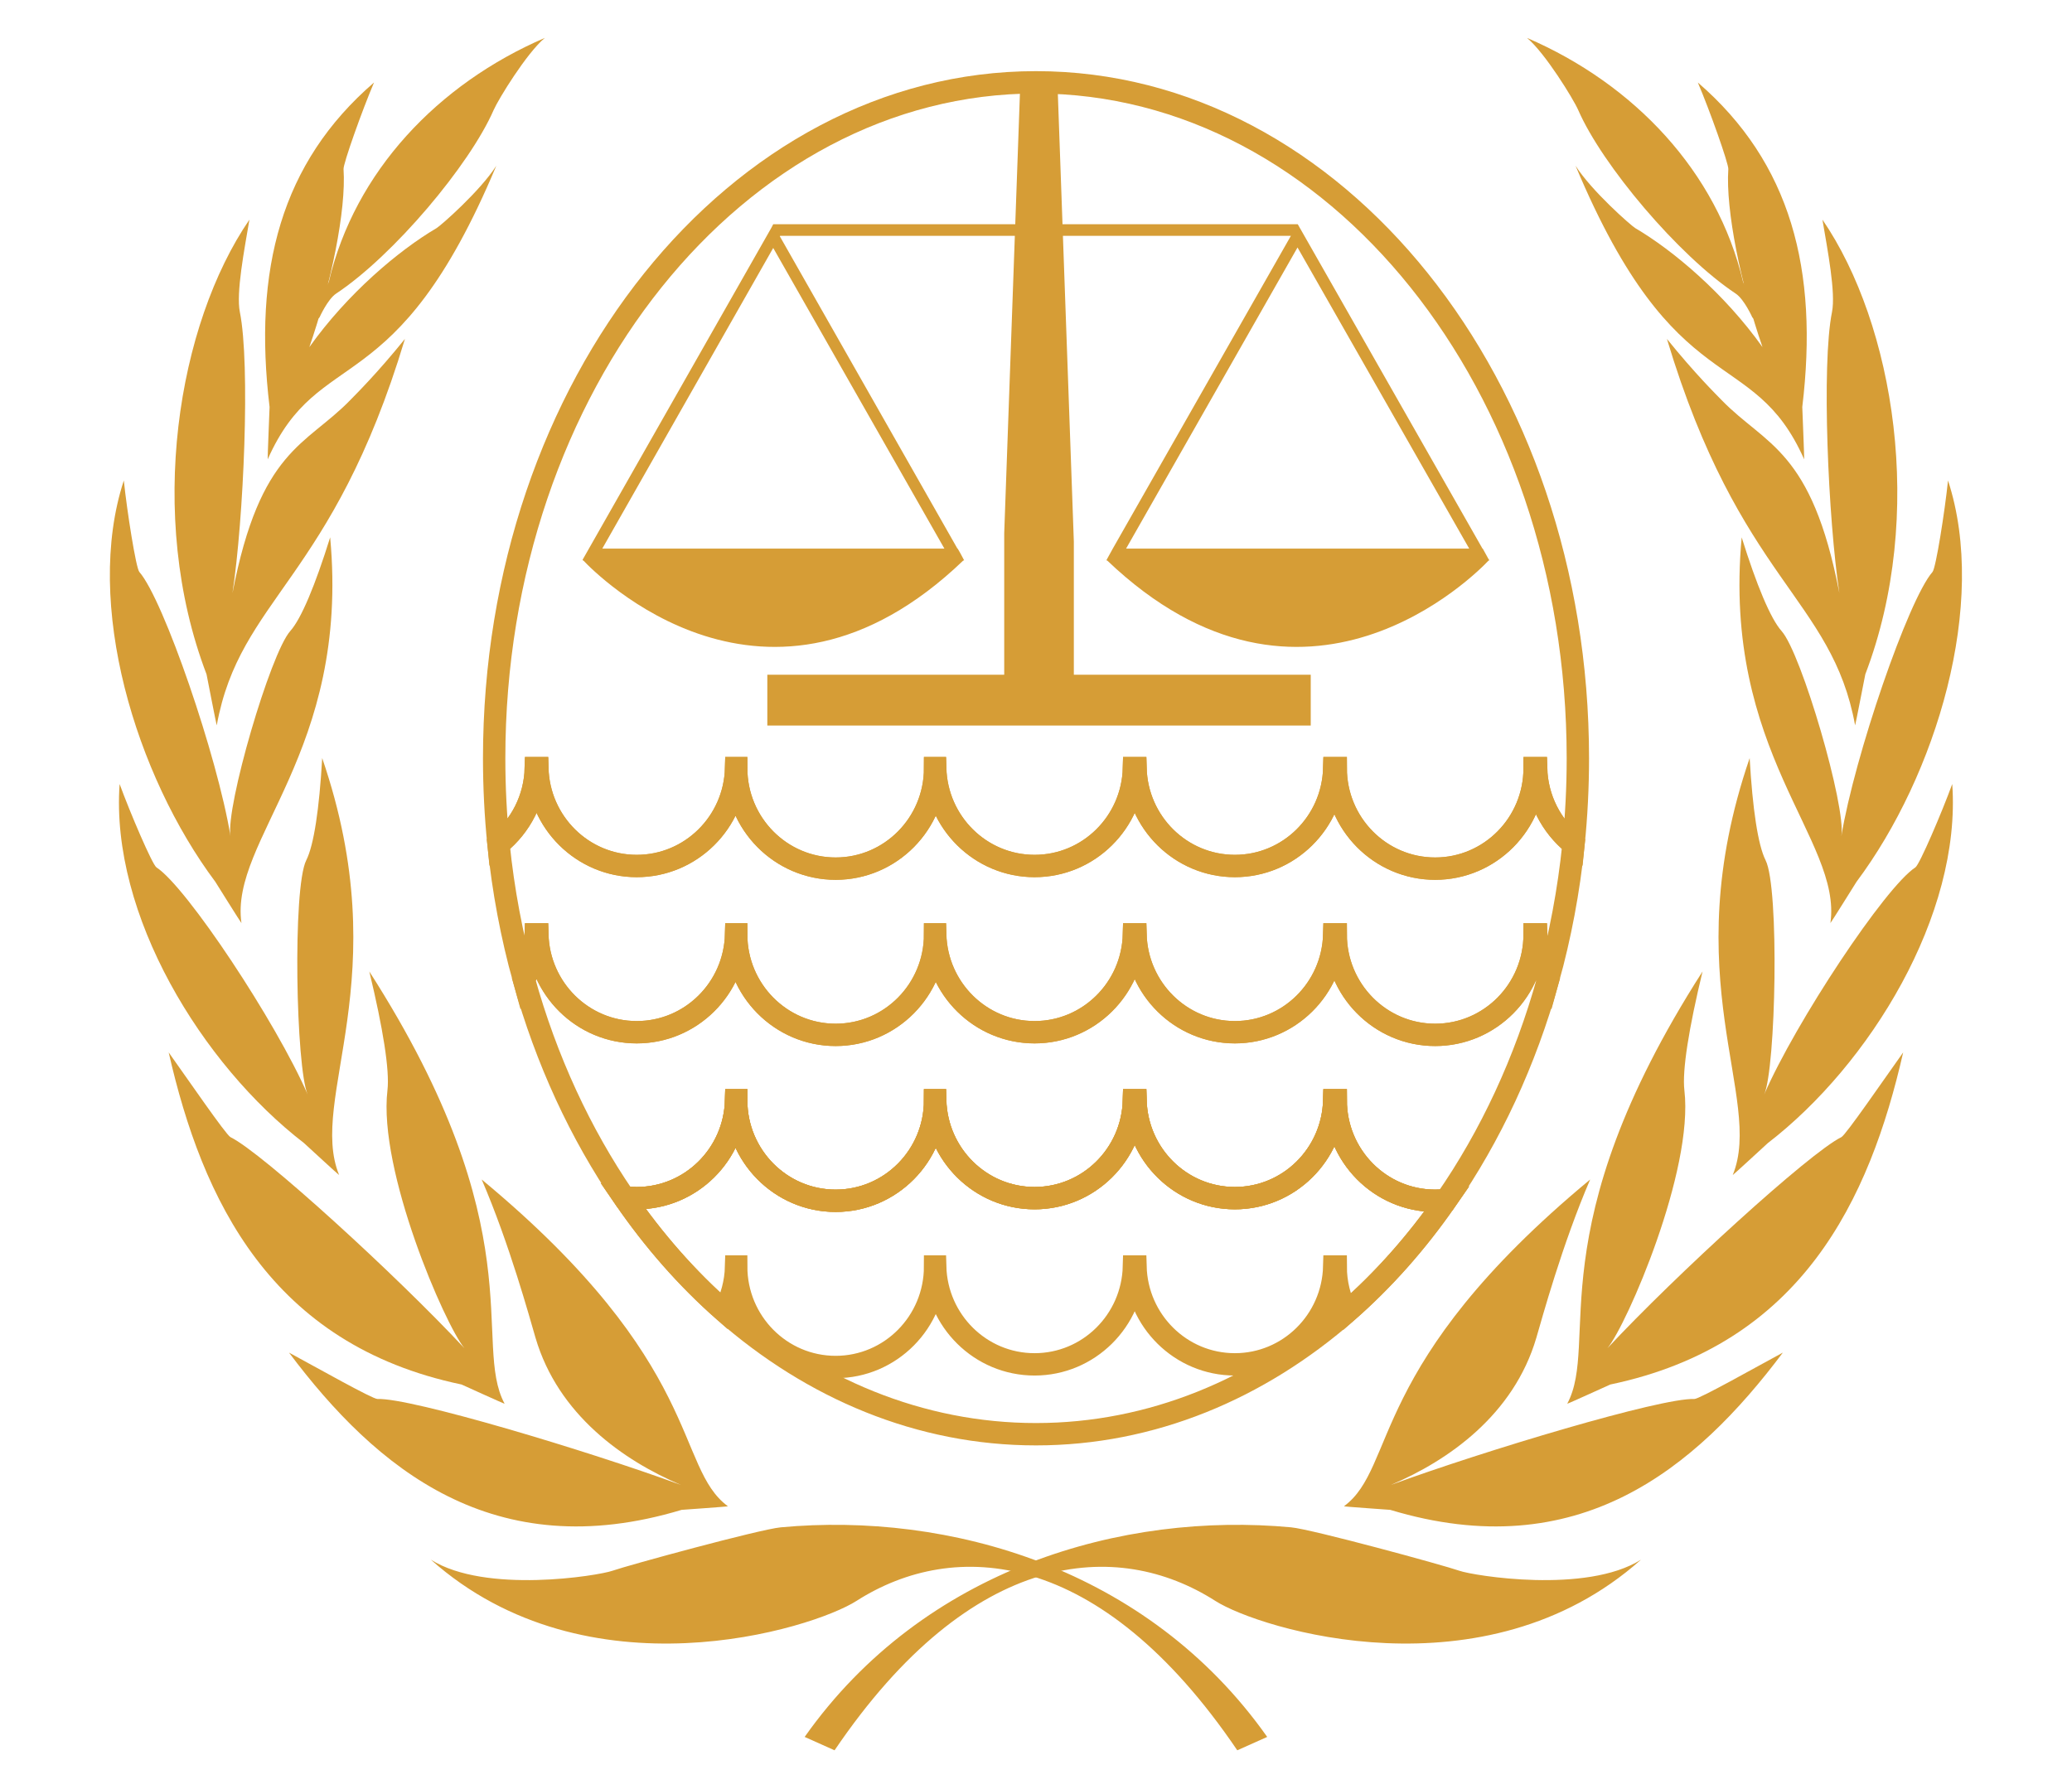
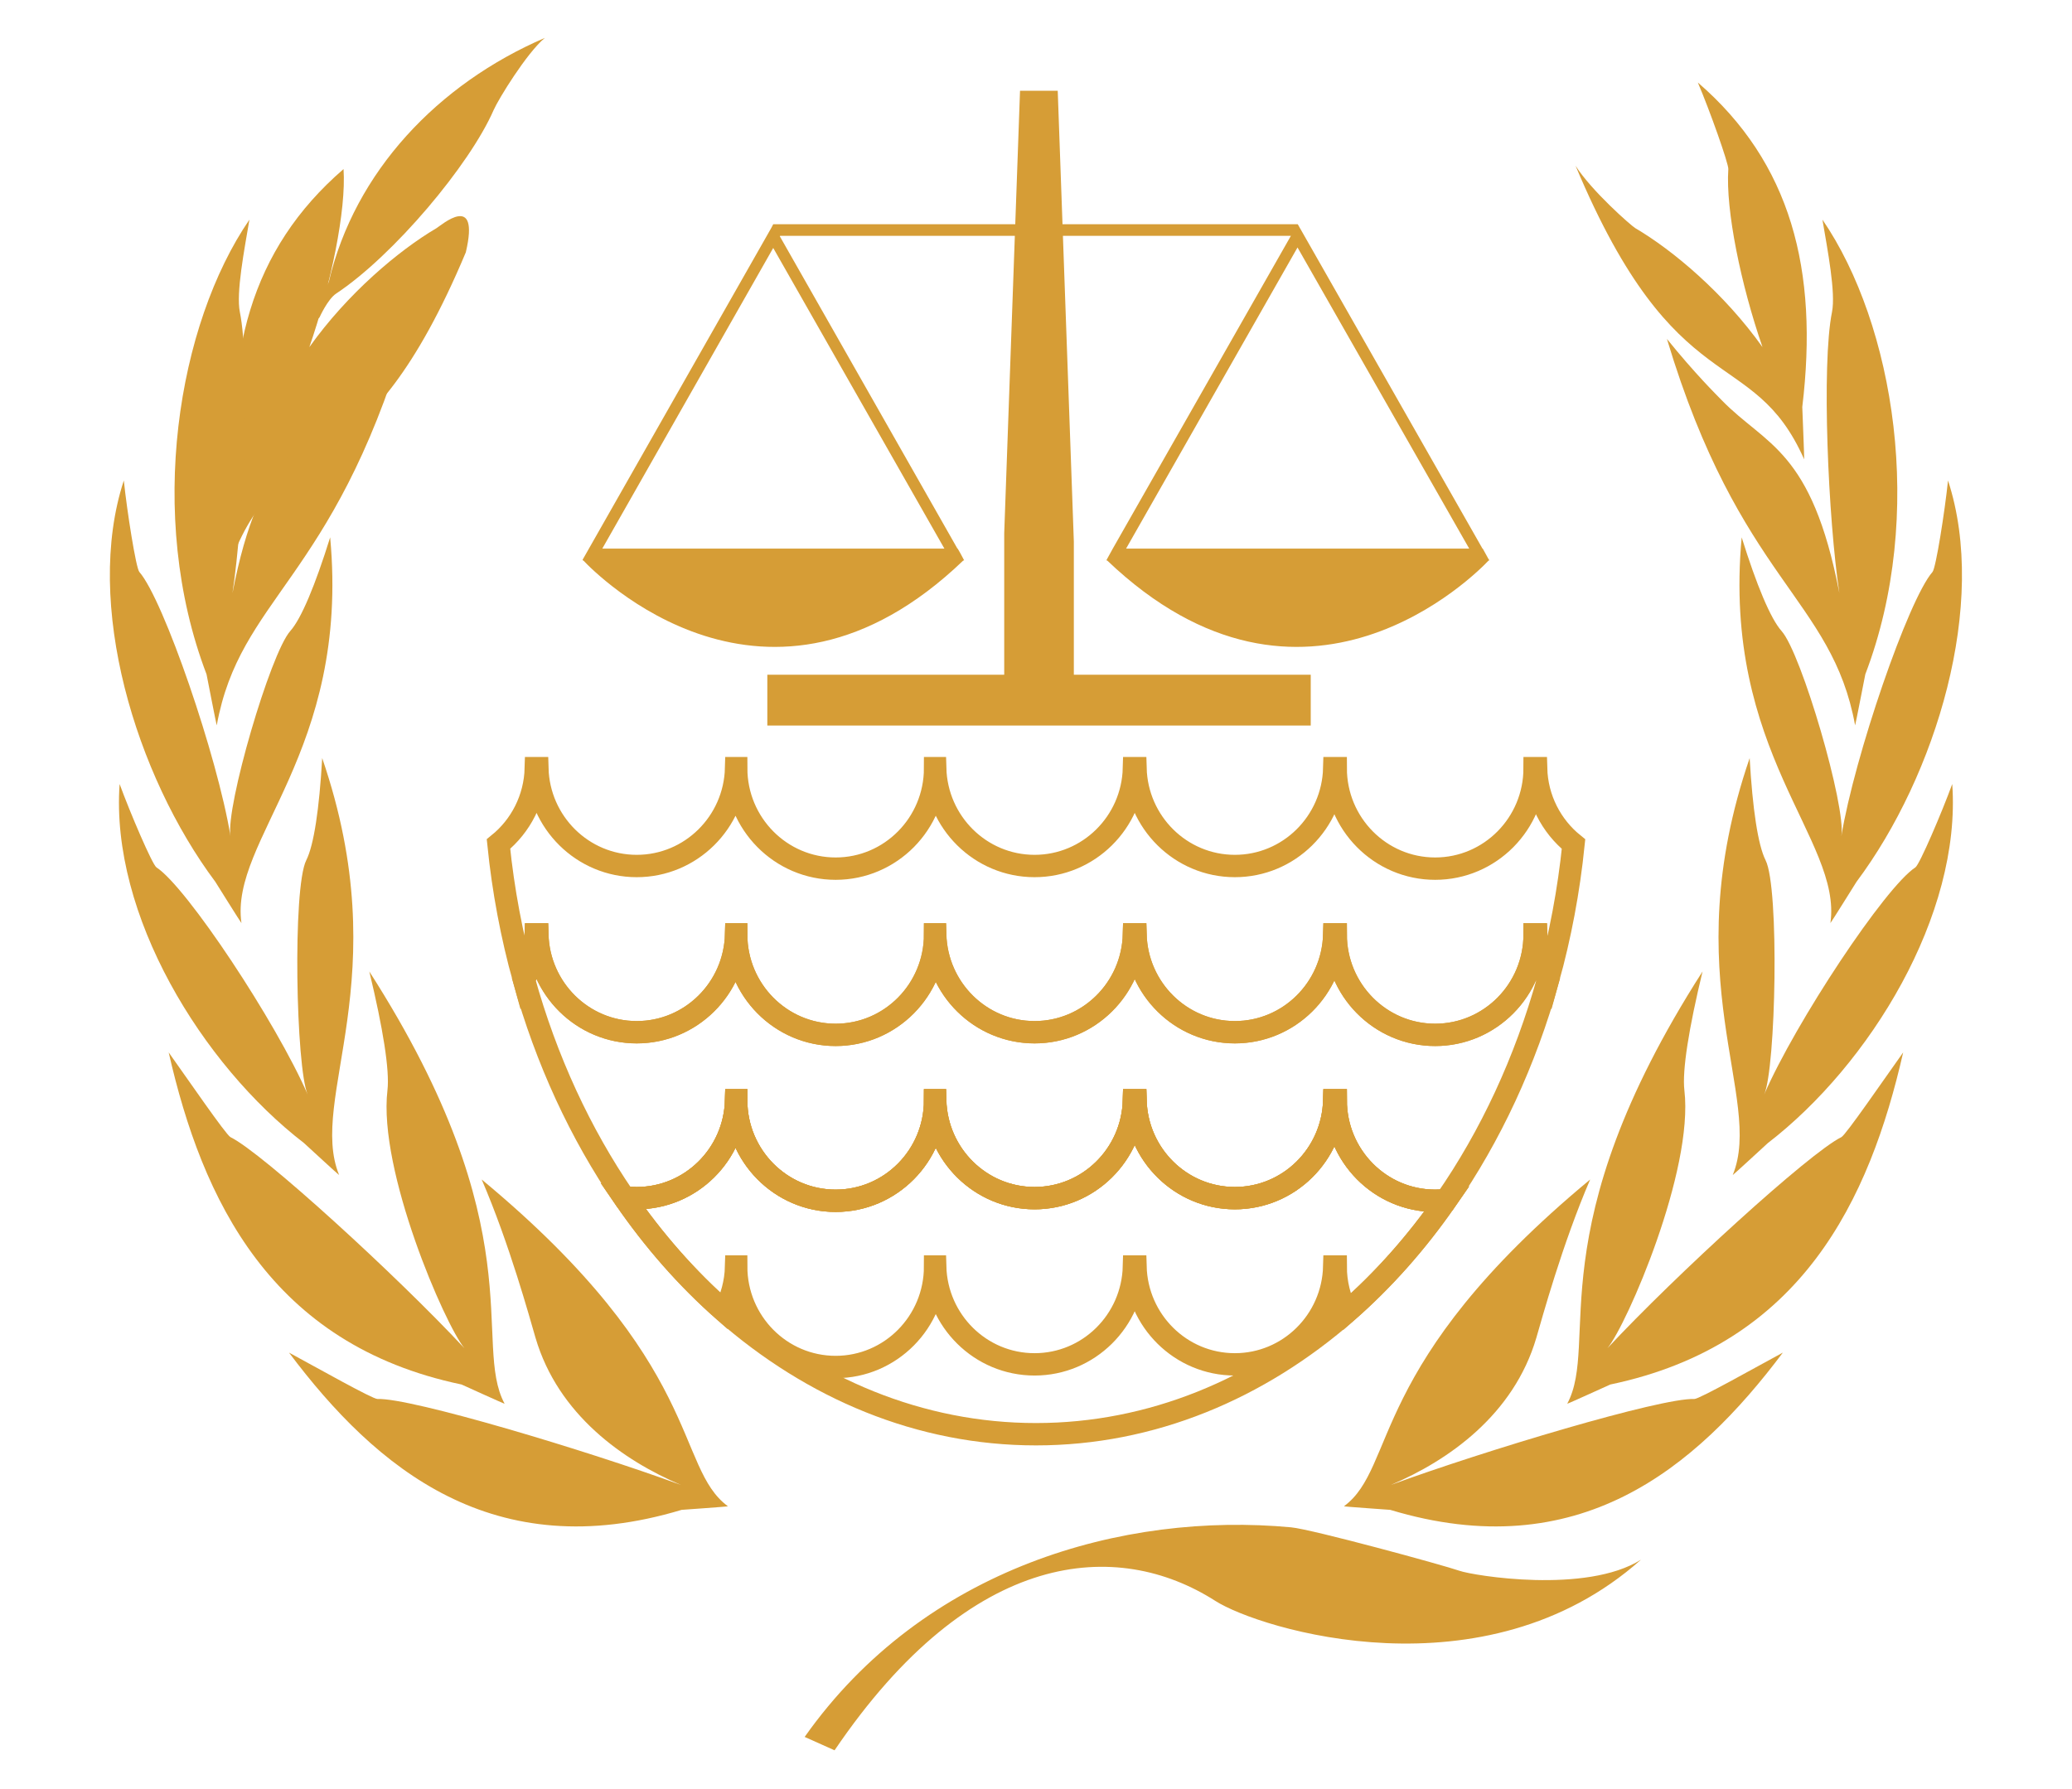
<svg xmlns="http://www.w3.org/2000/svg" xmlns:ns1="http://www.inkscape.org/namespaces/inkscape" xmlns:ns2="http://sodipodi.sourceforge.net/DTD/sodipodi-0.dtd" version="1.0" id="svg2" ns1:export-filename="C:\Users\Philip\Desktop\United Natons Flag Official.png" ns2:docname="United Nations Emblem.svg" ns1:export-ydpi="270" ns1:export-xdpi="270" ns1:version="0.48.1 " x="0px" y="0px" width="463.287px" height="400.002px" viewBox="0 0 463.287 400.002" enable-background="new 0 0 463.287 400.002" xml:space="preserve">
  <ns2:namedview id="base" ns1:zoom="1.5774937" fit-margin-left="0" borderopacity="1.0" fit-margin-top="0" bordercolor="#666666" showgrid="false" pagecolor="#ffffff" ns1:cy="200.00081" ns1:cx="231.64349" ns1:window-maximized="1" ns1:window-y="-8" ns1:window-x="-8" ns1:window-height="850" ns1:window-width="1440" fit-margin-bottom="0" fit-margin-right="0" ns1:current-layer="layer1" ns1:document-units="px" ns1:pageshadow="2" ns1:pageopacity="0.0">
	</ns2:namedview>
  <g id="layer1" transform="translate(-2.054,-342.27)" ns2:insensitive="true" ns1:groupmode="layer" ns1:label="Layer 1">
    <g id="g3549" transform="matrix(0.816,0,0,0.816,42.982,99.735)">
      <g id="g9" transform="matrix(0.96,0,0,0.96,-257.822,247.413)">
        <g id="g11">
-           <path id="path13" ns1:connector-curvature="0" fill="#D69D36" d="M340.904,117.03      c-10.772,6.33-25.416,18.672-36.288,33.957c6.164-17.822,10.553-39.104,9.758-50.829c-0.103-1.526,5.296-16.766,8.704-24.718      c-26.558,22.916-34.525,53.473-29.815,92.641c0.007,0.07-0.613,14.971-0.536,14.938c14.795-33.314,36.422-15.066,65.251-83.812      C353.412,106.393,342.117,116.321,340.904,117.03L340.904,117.03z" />
+           <path id="path13" ns1:connector-curvature="0" fill="#D69D36" d="M340.904,117.03      c-10.772,6.33-25.416,18.672-36.288,33.957c6.164-17.822,10.553-39.104,9.758-50.829c-26.558,22.916-34.525,53.473-29.815,92.641c0.007,0.07-0.613,14.971-0.536,14.938c14.795-33.314,36.422-15.066,65.251-83.812      C353.412,106.393,342.117,116.321,340.904,117.03L340.904,117.03z" />
          <path id="path15" ns1:connector-curvature="0" fill="#D69D36" d="M282.105,290.595      c-3.698-22.597-19.064-67.475-26.02-75.429c-0.956-1.096-3.516-17.341-4.425-26.101c-11.537,35.228,3.454,84.235,26.114,114.56      c0.039,0.055,7.412,11.871,7.46,11.794c-3.414-23.87,31.014-48.695,25.322-110.122c-4.268,13.686-8.249,23.234-11.38,26.735      C293.486,238.398,280.683,282.323,282.105,290.595z" />
          <path id="path17" ns1:connector-curvature="0" fill="#D69D36" d="M348.873,436.79      c-19.203-20.629-57.662-55.808-66.768-60.26c-1.265-0.618-12.226-16.597-17.641-24.192c9.598,42.091,29.022,83.39,83.591,94.81      c0.059,0.022,12.292,5.592,12.292,5.49c-9.39-17.541,8.823-49.369-38.618-123.408c3.9,16.188,5.849,28.251,5.177,33.938      C324.212,386.079,343.305,430.042,348.873,436.79z" />
          <path id="path19" ns1:connector-curvature="0" fill="#D69D36" d="M410.709,475.83      c-26.825-9.836-77.128-24.931-86.63-24.544c-1.382,0.057-17.451-9.025-25.274-13.243      c24.965,33.269,58.474,61.064,112.071,44.892c0.063-0.011,13.246-0.921,13.211-1.023c-15.262-11.251-6.549-40.454-70.279-93.288      c7.964,18.461,13.762,39.746,15.363,45.196C375.625,455.771,394.206,468.831,410.709,475.83z" />
          <path id="path21" ns1:connector-curvature="0" fill="#D69D36" d="M304.145,364.376      c-8.983-20.658-34.553-59.274-43.162-64.852c-1.184-0.765-7.547-15.647-10.524-23.811      c-2.662,37.398,23.539,80.108,52.641,102.517c0.051,0.037,9.987,9.21,10.018,9.123c-9.017-21.969,16.787-56.021-4.836-119.037      c-0.828,14.465-2.373,24.859-4.55,29.168C299.779,305.326,300.791,356.831,304.145,364.376L304.145,364.376z" />
          <path id="path23" ns1:connector-curvature="0" fill="#D69D36" d="M316.248,166.15      c-12.629,12.988-25.655,13.954-33.574,55.062c3.207-21.211,5.121-65.247,2.108-80.235c-1.108-5.5,1.263-17.725,2.729-26.387      c-20.398,29.783-29.591,84.344-12.242,129.794c0.023,0.066,2.849,14.644,2.913,14.59c6.644-36.45,32.943-41.262,53.717-110.33      C323.928,158.512,317.802,164.55,316.248,166.15z" />
          <path id="path25" ns1:connector-curvature="0" fill="#D69D36" d="M371.823,62.711      c-5.121,4.243-13.265,17.505-14.603,20.583c-6.833,15.7-28.641,41.587-44.957,52.408c-2.424,1.609-4.741,6.788-4.741,6.788      c-1.707,2.123-4.552-1.908-2.845-3.816c1.708-1.911,4.931-4.67,5.501-6.368C317.577,100.903,341.286,75.867,371.823,62.711z" />
-           <path id="path27" ns1:connector-curvature="0" fill="#D69D36" d="M578.012,547.76      c-34.143-48.378-91.047-64.289-138.849-59.836c-5.981,0.558-43.532,10.82-48.084,12.413c-3.915,1.369-36.135,6.684-51.786-3.18      c44.673,39.782,108.897,19.826,121.494,11.771c27.882-17.818,69.423-15.275,108.687,42.652L578.012,547.76L578.012,547.76z" />
        </g>
        <g id="g29">
          <path id="path31" ns1:connector-curvature="0" fill="#D69D36" d="M683.096,117.03c10.779,6.33,25.419,18.672,36.291,33.957      c-6.168-17.822-10.552-39.104-9.756-50.829c0.1-1.526-5.299-16.766-8.703-24.718c26.553,22.916,34.523,53.473,29.814,92.641      c-0.007,0.07,0.615,14.971,0.536,14.938c-14.796-33.314-36.419-15.066-65.25-83.812      C670.589,106.393,681.887,116.321,683.096,117.03L683.096,117.03z" />
          <path id="path33" ns1:connector-curvature="0" fill="#D69D36" d="M741.898,290.595      c3.702-22.597,19.062-67.475,26.02-75.429c0.957-1.096,3.516-17.341,4.421-26.101c11.539,35.228-3.452,84.235-26.113,114.56      c-0.036,0.055-7.412,11.871-7.455,11.794c3.412-23.87-31.016-48.695-25.327-110.122c4.271,13.686,8.252,23.234,11.381,26.735      C730.52,238.398,743.321,282.323,741.898,290.595z" />
          <path id="path35" ns1:connector-curvature="0" fill="#D69D36" d="M675.129,436.79      c19.203-20.629,57.667-55.808,66.769-60.26c1.265-0.618,12.227-16.597,17.643-24.192c-9.602,42.091-29.023,83.39-83.592,94.81      c-0.064,0.022-12.297,5.592-12.297,5.49c9.393-17.541-8.82-49.369,38.624-123.408c-3.904,16.188-5.849,28.251-5.184,33.938      C699.789,386.079,680.697,430.042,675.129,436.79z" />
          <path id="path37" ns1:connector-curvature="0" fill="#D69D36" d="M613.293,475.83c26.83-9.836,77.125-24.931,86.633-24.544      c1.38,0.057,17.45-9.025,25.274-13.243c-24.968,33.269-58.475,61.064-112.075,44.892c-0.062-0.011-13.244-0.921-13.204-1.023      c15.261-11.251,6.543-40.454,70.278-93.288c-7.969,18.461-13.764,39.746-15.366,45.196      C648.38,455.771,629.797,468.831,613.293,475.83L613.293,475.83z" />
          <path id="path39" ns1:connector-curvature="0" fill="#D69D36" d="M719.856,364.376      c8.984-20.658,34.552-59.274,43.163-64.852c1.183-0.765,7.551-15.647,10.526-23.811c2.663,37.398-23.538,80.108-52.643,102.517      c-0.051,0.037-9.99,9.21-10.014,9.123c9.012-21.969-16.789-56.021,4.834-119.037c0.825,14.465,2.375,24.859,4.549,29.168      C724.226,305.326,723.214,356.831,719.856,364.376L719.856,364.376z" />
          <path id="path41" ns1:connector-curvature="0" fill="#D69D36" d="M707.756,166.15      c12.63,12.988,25.653,13.954,33.572,55.062c-3.209-21.211-5.119-65.247-2.105-80.235c1.106-5.5-1.264-17.725-2.729-26.387      c20.397,29.783,29.588,84.344,12.241,129.794c-0.021,0.066-2.849,14.644-2.913,14.59c-6.645-36.45-32.945-41.262-53.717-110.33      C700.074,158.512,706.199,164.55,707.756,166.15L707.756,166.15z" />
-           <path id="path43" ns1:connector-curvature="0" fill="#D69D36" d="M652.178,62.711c5.119,4.243,13.269,17.505,14.607,20.583      c6.828,15.7,28.641,41.587,44.953,52.408c2.424,1.609,4.743,6.788,4.743,6.788c1.709,2.123,4.551-1.908,2.845-3.816      c-1.704-1.911-4.929-4.67-5.497-6.368C706.428,100.903,682.715,75.867,652.178,62.711L652.178,62.711z" />
          <path id="path45" ns1:connector-curvature="0" fill="#D69D36" d="M445.991,547.76      c34.143-48.378,91.048-64.289,138.846-59.836c5.982,0.558,43.533,10.82,48.089,12.413c3.917,1.369,36.13,6.684,51.78-3.18      c-44.672,39.782-108.897,19.826-121.494,11.771c-27.882-17.818-69.422-15.275-108.685,42.652L445.991,547.76L445.991,547.76z" />
        </g>
      </g>
    </g>
  </g>
  <path fill="#D69D36" d="M333.021,125.181c0,0,0,0-0.113,0l-1.371-2.486h-0.059l-41.305-72.545H237.57l-1.068-29.858h-8.43  l-1.066,29.858h-54.121l-0.4,0.774l-42.219,74.257c0,0,0,0.056,0.057,0.111l-0.057,0.055h0.171c2.628,2.818,41.134,42.045,84.953,0  h0.172l-0.057-0.11c0.057,0,0.057,0,0.057-0.056h-0.057l-0.857-1.602l-0.514-0.884h-0.057l-39.706-69.838l0.057-0.11h52.485  l-2.375,66.492v31.656h-52.968v11.368h121.503v-11.368h-52.969v-29.789l-2.441-68.359h50.971l-39.821,69.948l-1.37,2.486h-0.059  c0.059,0.056,0.059,0.056,0.059,0.056l-0.059,0.11h0.172c44.047,42.045,82.668,2.818,85.297,0h0.17l-0.057-0.055  C333.021,125.236,333.021,125.181,333.021,125.181z M211.163,122.695h-76.497l38.22-67.241L211.163,122.695z M251.783,122.695  l38.334-67.351l38.393,67.351H251.783z" />
  <g>
    <path fill="none" stroke="#D69D36" stroke-width="5" stroke-miterlimit="10" d="M343.132,208.962   c0,12.415-9.956,22.478-22.239,22.478c-12.28,0-22.237-10.063-22.237-22.478h-0.322c-0.313,12.14-10.139,21.887-22.225,21.887   c-12.085,0-21.911-9.747-22.223-21.887h-0.339c-0.31,12.14-10.137,21.887-22.223,21.887c-12.085,0-21.911-9.747-22.223-21.887   h-0.016c0,12.415-9.956,22.478-22.238,22.478c-12.283,0-22.239-10.063-22.239-22.478h-0.015   c-0.31,12.14-10.136,21.887-22.223,21.887c-12.084,0-21.911-9.747-22.223-21.887h-0.338c-0.093,3.652-1.053,7.084-2.671,10.104   c5.002,18.024,12.66,34.5,22.392,48.701c0.931,0.12,1.877,0.188,2.841,0.188c12.087,0,21.914-9.745,22.223-21.886h0.015   c0,12.411,9.957,22.474,22.239,22.474c12.282,0,22.238-10.063,22.238-22.474h0.016c0.312,12.141,10.138,21.886,22.223,21.886   c12.086,0,21.913-9.745,22.223-21.886h0.339c0.312,12.141,10.138,21.886,22.223,21.886c12.086,0,21.911-9.745,22.225-21.886h0.322   c0,12.411,9.957,22.474,22.237,22.474c0.822,0,1.633-0.049,2.432-0.137c9.935-14.336,17.74-31.03,22.818-49.314   c-1.627-3.024-2.591-6.467-2.684-10.13H343.132z" />
    <path fill="none" stroke="#D69D36" stroke-width="5" stroke-miterlimit="10" d="M343.459,171.788h-0.327   c0,12.414-9.956,22.477-22.239,22.477c-12.28,0-22.237-10.063-22.237-22.477h-0.322c-0.313,12.141-10.139,21.887-22.225,21.887   c-12.085,0-21.911-9.746-22.223-21.887h-0.339c-0.31,12.141-10.137,21.887-22.223,21.887c-12.085,0-21.911-9.746-22.223-21.887   h-0.016c0,12.414-9.956,22.477-22.238,22.477c-12.283,0-22.239-10.063-22.239-22.477h-0.015   c-0.31,12.141-10.136,21.887-22.223,21.887c-12.084,0-21.911-9.746-22.223-21.887h-0.338c-0.175,6.869-3.398,12.969-8.352,16.974   c1.063,10.474,2.991,20.61,5.681,30.304c1.618-3.02,2.578-6.451,2.671-10.104h0.338c0.312,12.14,10.139,21.887,22.223,21.887   c12.087,0,21.914-9.747,22.223-21.887h0.015c0,12.415,9.957,22.478,22.239,22.478c12.282,0,22.238-10.063,22.238-22.478h0.016   c0.312,12.14,10.138,21.887,22.223,21.887c12.086,0,21.913-9.747,22.223-21.887h0.339c0.312,12.14,10.138,21.887,22.223,21.887   c12.086,0,21.911-9.747,22.225-21.887h0.322c0,12.415,9.957,22.478,22.237,22.478c12.283,0,22.239-10.063,22.239-22.478h0.327   c0.093,3.663,1.057,7.105,2.684,10.13c2.692-9.695,4.623-19.835,5.688-30.313C346.864,184.774,343.633,178.666,343.459,171.788z" />
    <g>
-       <path fill="none" stroke="#D69D36" stroke-width="5" stroke-miterlimit="10" d="M231.644,18.411    c-66.911,0-121.153,67.681-121.153,151.17c0,6.498,0.329,12.899,0.967,19.18c4.954-4.004,8.177-10.105,8.352-16.974h0.338    c0.312,12.141,10.139,21.887,22.223,21.887c12.087,0,21.914-9.746,22.223-21.887h0.015c0,12.414,9.957,22.477,22.239,22.477    c12.282,0,22.238-10.063,22.238-22.477h0.016c0.312,12.141,10.138,21.887,22.223,21.887c12.086,0,21.913-9.746,22.223-21.887    h0.339c0.312,12.141,10.138,21.887,22.223,21.887c12.086,0,21.911-9.746,22.225-21.887h0.322c0,12.414,9.957,22.477,22.237,22.477    c12.283,0,22.239-10.063,22.239-22.477h0.327c0.174,6.878,3.405,12.986,8.371,16.99c0.638-6.287,0.968-12.694,0.968-19.197    C352.798,86.092,298.555,18.411,231.644,18.411z" />
      <path fill="none" stroke="#D69D36" stroke-width="5" stroke-miterlimit="10" d="M298.655,246.069h-0.322    c-0.313,12.141-10.139,21.886-22.225,21.886c-12.085,0-21.911-9.745-22.223-21.886h-0.339    c-0.31,12.141-10.137,21.886-22.223,21.886c-12.085,0-21.911-9.745-22.223-21.886h-0.016c0,12.411-9.956,22.474-22.238,22.474    c-12.283,0-22.239-10.063-22.239-22.474h-0.015c-0.31,12.141-10.136,21.886-22.223,21.886c-0.963,0-1.91-0.068-2.841-0.188    c6.59,9.617,14.129,18.189,22.439,25.491c19.708,17.318,43.738,27.493,69.675,27.493c25.836,0,49.778-10.098,69.443-27.293    c8.218-7.185,15.69-15.604,22.237-25.052c-0.799,0.088-1.609,0.137-2.432,0.137C308.612,268.543,298.655,258.48,298.655,246.069z" />
    </g>
    <path fill="none" stroke="#D69D36" stroke-width="5" stroke-miterlimit="10" d="M298.655,246.069h-0.322   c-0.313,12.141-10.139,21.886-22.225,21.886c-12.085,0-21.911-9.745-22.223-21.886h-0.339   c-0.31,12.141-10.137,21.886-22.223,21.886c-12.085,0-21.911-9.745-22.223-21.886h-0.016c0,12.411-9.956,22.474-22.238,22.474   c-12.283,0-22.239-10.063-22.239-22.474h-0.015c-0.31,12.141-10.136,21.886-22.223,21.886c-0.963,0-1.91-0.068-2.841-0.188   c6.59,9.617,14.129,18.189,22.439,25.491c1.59-2.997,2.533-6.399,2.625-10.017h0.015c0,12.415,9.957,22.478,22.239,22.478   c12.282,0,22.238-10.063,22.238-22.478h0.016c0.312,12.142,10.138,21.887,22.223,21.887c12.086,0,21.913-9.745,22.223-21.887h0.339   c0.312,12.142,10.138,21.887,22.223,21.887c12.086,0,21.911-9.745,22.225-21.887h0.322c0,3.681,0.881,7.15,2.432,10.217   c8.218-7.185,15.69-15.604,22.237-25.052c-0.799,0.088-1.609,0.137-2.432,0.137C308.612,268.543,298.655,258.48,298.655,246.069z" />
  </g>
</svg>